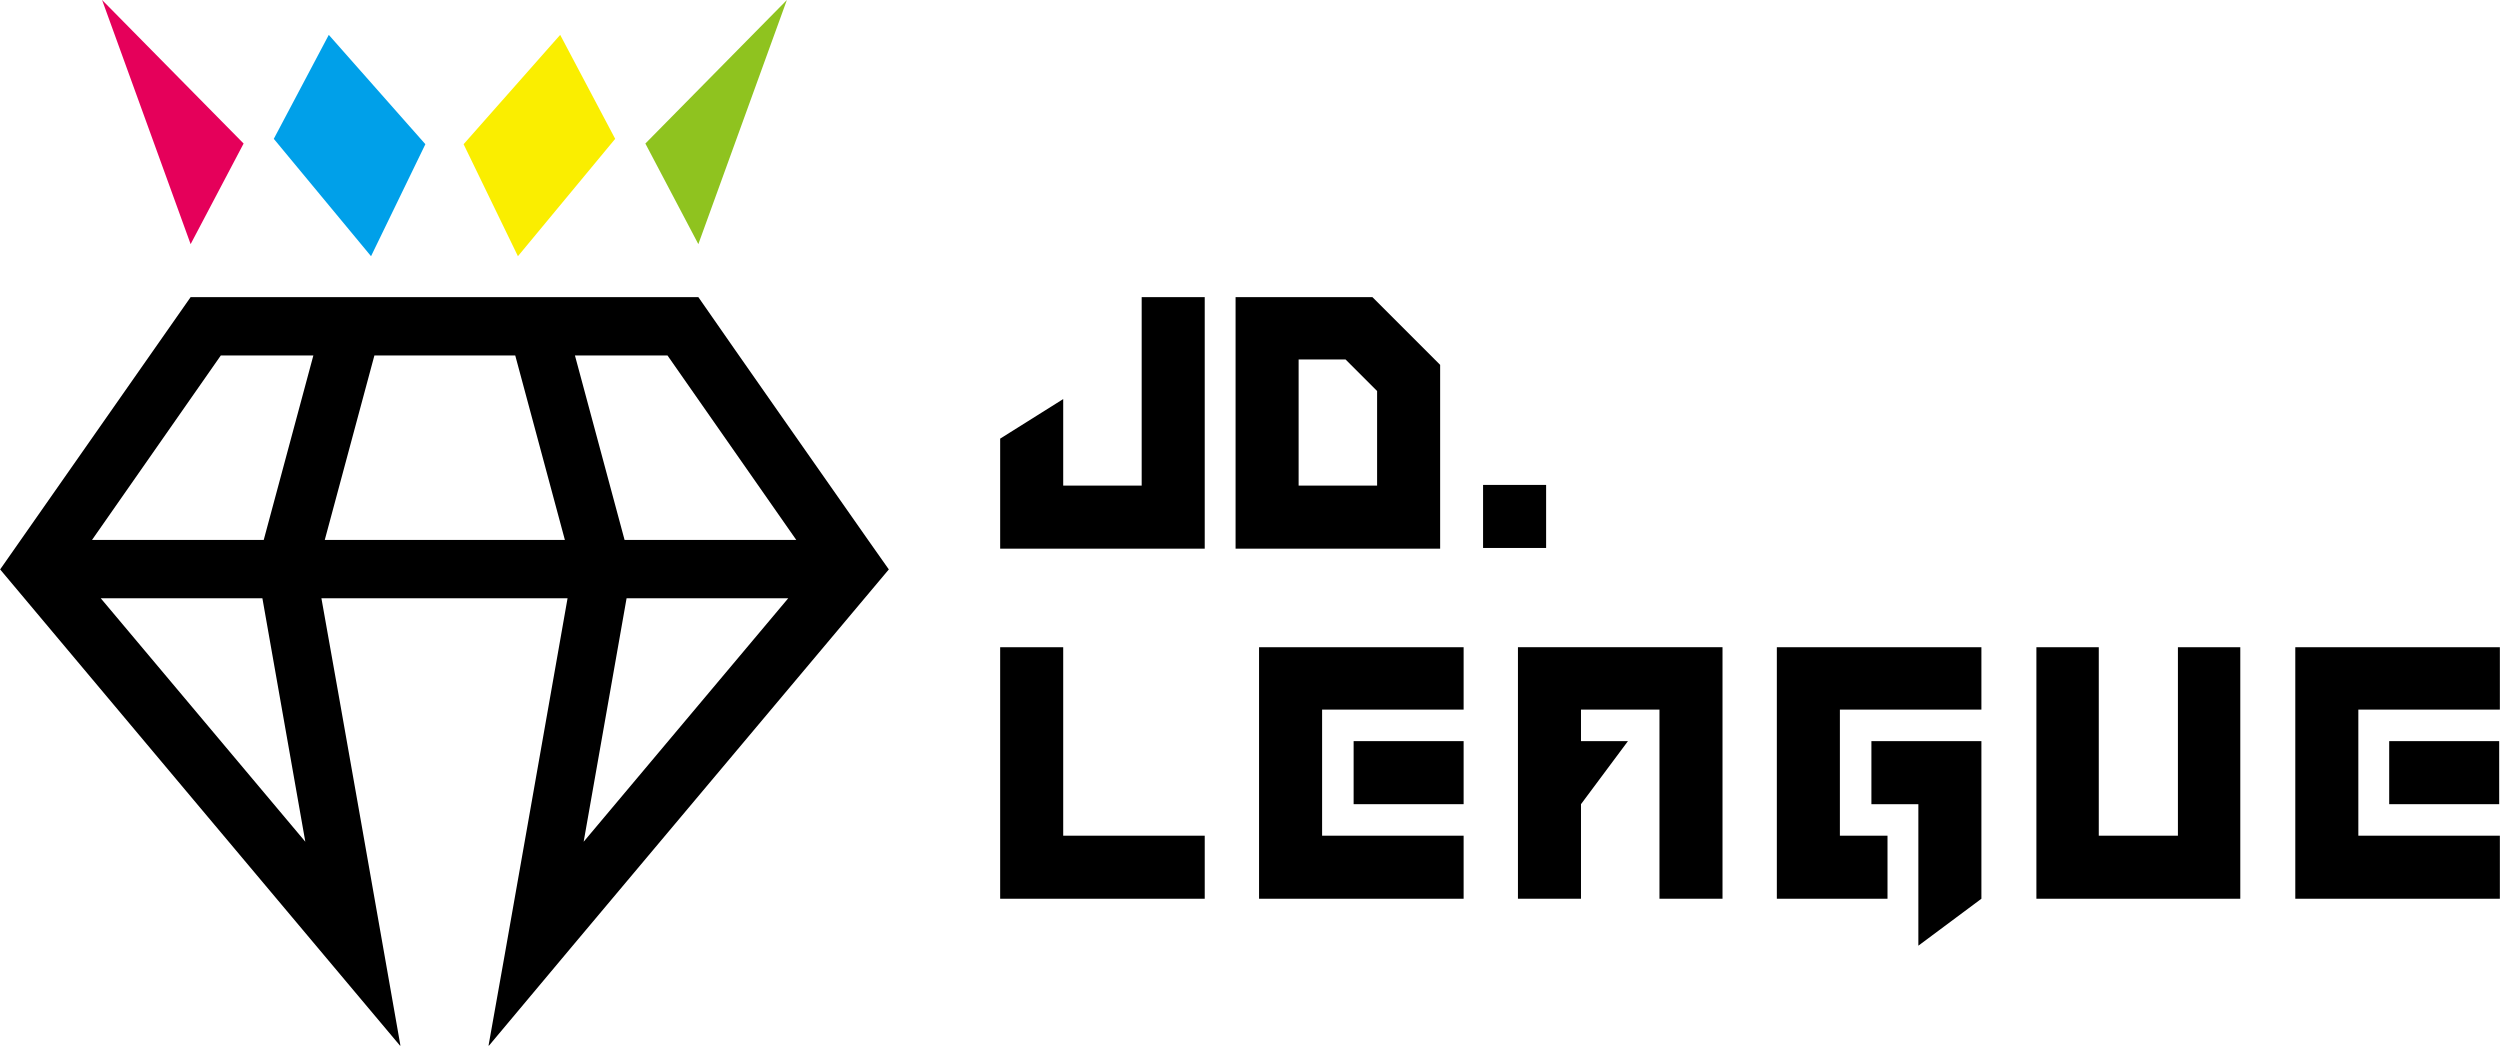
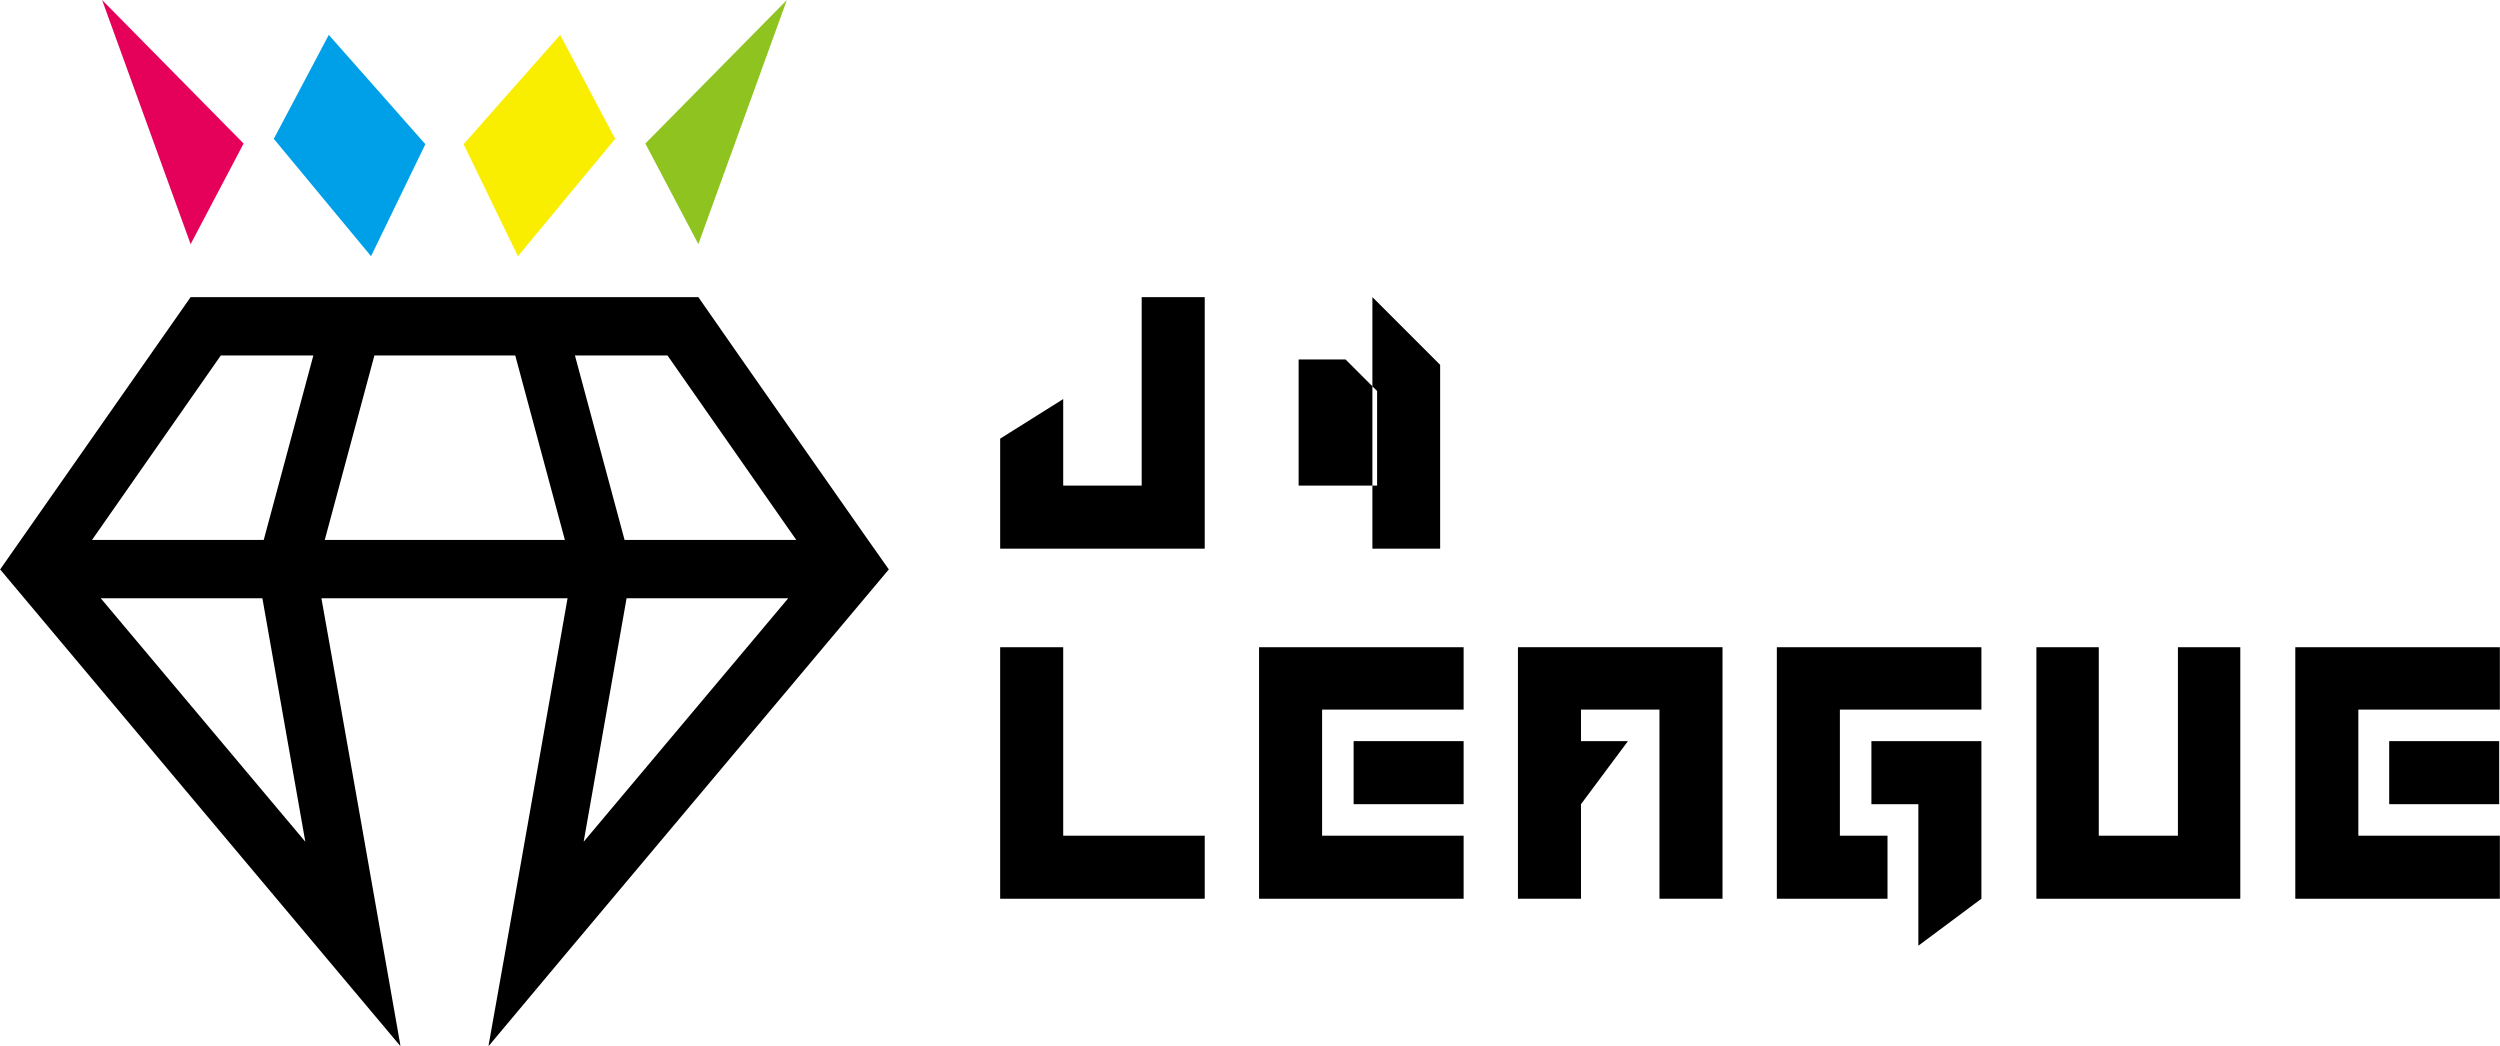
<svg xmlns="http://www.w3.org/2000/svg" width="131.5mm" height="55mm" version="1.1" viewBox="0 0 372.7 155.9">
  <defs>
    <style>
      .cls-1 {
        fill: #faee00;
      }

      .cls-1, .cls-2, .cls-3, .cls-4 {
        fill-rule: evenodd;
      }

      .cls-2 {
        fill: #8fc31f;
      }

      .cls-3 {
        fill: #00a0e9;
      }

      .cls-4 {
        fill: #e5005a;
      }
    </style>
  </defs>
  <g>
    <g id="_レイヤー_1" data-name="レイヤー_1">
      <g>
        <g>
          <path d="M129.4,80.5c-5.6-8-19.9-28.4-25.3-36.2H28.4c-7.1,10.2-21.3,30.4-28.4,40.6,12,14.3,48,57.2,59.7,71.1-2-11.4-9.6-54.6-11.8-66.8h36.7c-2.2,12.4-9.7,55.2-11.8,66.8,11.6-13.9,47.8-56.9,59.7-71.1l-3.1-4.4ZM15,89.2h24.1l6.4,36.3-30.5-36.3ZM39.4,80.5H13.7l19.2-27.5h13.8l-7.4,27.5ZM48.4,80.5l7.4-27.5h21l7.4,27.5h-35.7ZM87,125.5l6.4-36.3h24.1l-30.5,36.3ZM93.1,80.5l-7.4-27.5h13.8l19.2,27.5h-25.7Z" />
          <polygon class="cls-1" points="69.1 21.5 77.2 38.2 91.7 20.7 83.5 5.2 69.1 21.5" />
          <polygon class="cls-4" points="28.4 36.4 36.3 21.4 15.2 0 28.4 36.4" />
          <polygon class="cls-3" points="40.8 20.7 55.3 38.2 63.4 21.5 49 5.2 40.8 20.7" />
          <polygon class="cls-2" points="104.1 36.4 117.3 0 96.2 21.4 104.1 36.4" />
        </g>
        <g>
          <polygon points="158.5 96.5 149.1 96.5 149.1 134 179.6 134 179.6 124.6 158.5 124.6 158.5 96.5" />
          <polygon points="187.7 134 218.2 134 218.2 124.6 197.1 124.6 197.1 105.8 218.2 105.8 218.2 96.5 187.7 96.5 187.7 134" />
          <rect x="201.8" y="110.5" width="16.4" height="9.4" />
          <polygon points="226.3 134 235.7 134 235.7 119.9 242.7 110.5 235.7 110.5 235.7 105.8 247.4 105.8 247.4 134 256.8 134 256.8 96.5 226.3 96.5 226.3 134" />
          <polygon points="279 119.9 286 119.9 286 141 295.4 134 295.4 110.5 279 110.5 279 119.9" />
          <polygon points="264.9 134 281.4 134 281.4 124.6 274.3 124.6 274.3 105.8 295.4 105.8 295.4 96.5 264.9 96.5 264.9 134" />
          <polygon points="324.7 124.6 312.9 124.6 312.9 96.5 303.6 96.5 303.6 134 334 134 334 96.5 324.7 96.5 324.7 124.6" />
          <rect x="356.2" y="110.5" width="16.4" height="9.4" />
          <polygon points="342.2 134 372.7 134 372.7 124.6 351.6 124.6 351.6 105.8 372.7 105.8 372.7 96.5 342.2 96.5 342.2 134" />
          <polygon points="158.5 59.5 158.5 72.4 170.2 72.4 170.2 44.3 179.6 44.3 179.6 81.8 149.1 81.8 149.1 65.4 158.5 59.5" />
-           <path d="M204.6,44.3l10.1,10.1v27.4h-30.5v-37.5h20.4ZM193.6,72.4h11.7v-14.1l-4.7-4.7h-7v18.7Z" />
-           <rect x="221.1" y="72.3" width="9.4" height="9.4" />
+           <path d="M204.6,44.3l10.1,10.1v27.4h-30.5h20.4ZM193.6,72.4h11.7v-14.1l-4.7-4.7h-7v18.7Z" />
        </g>
      </g>
    </g>
  </g>
</svg>